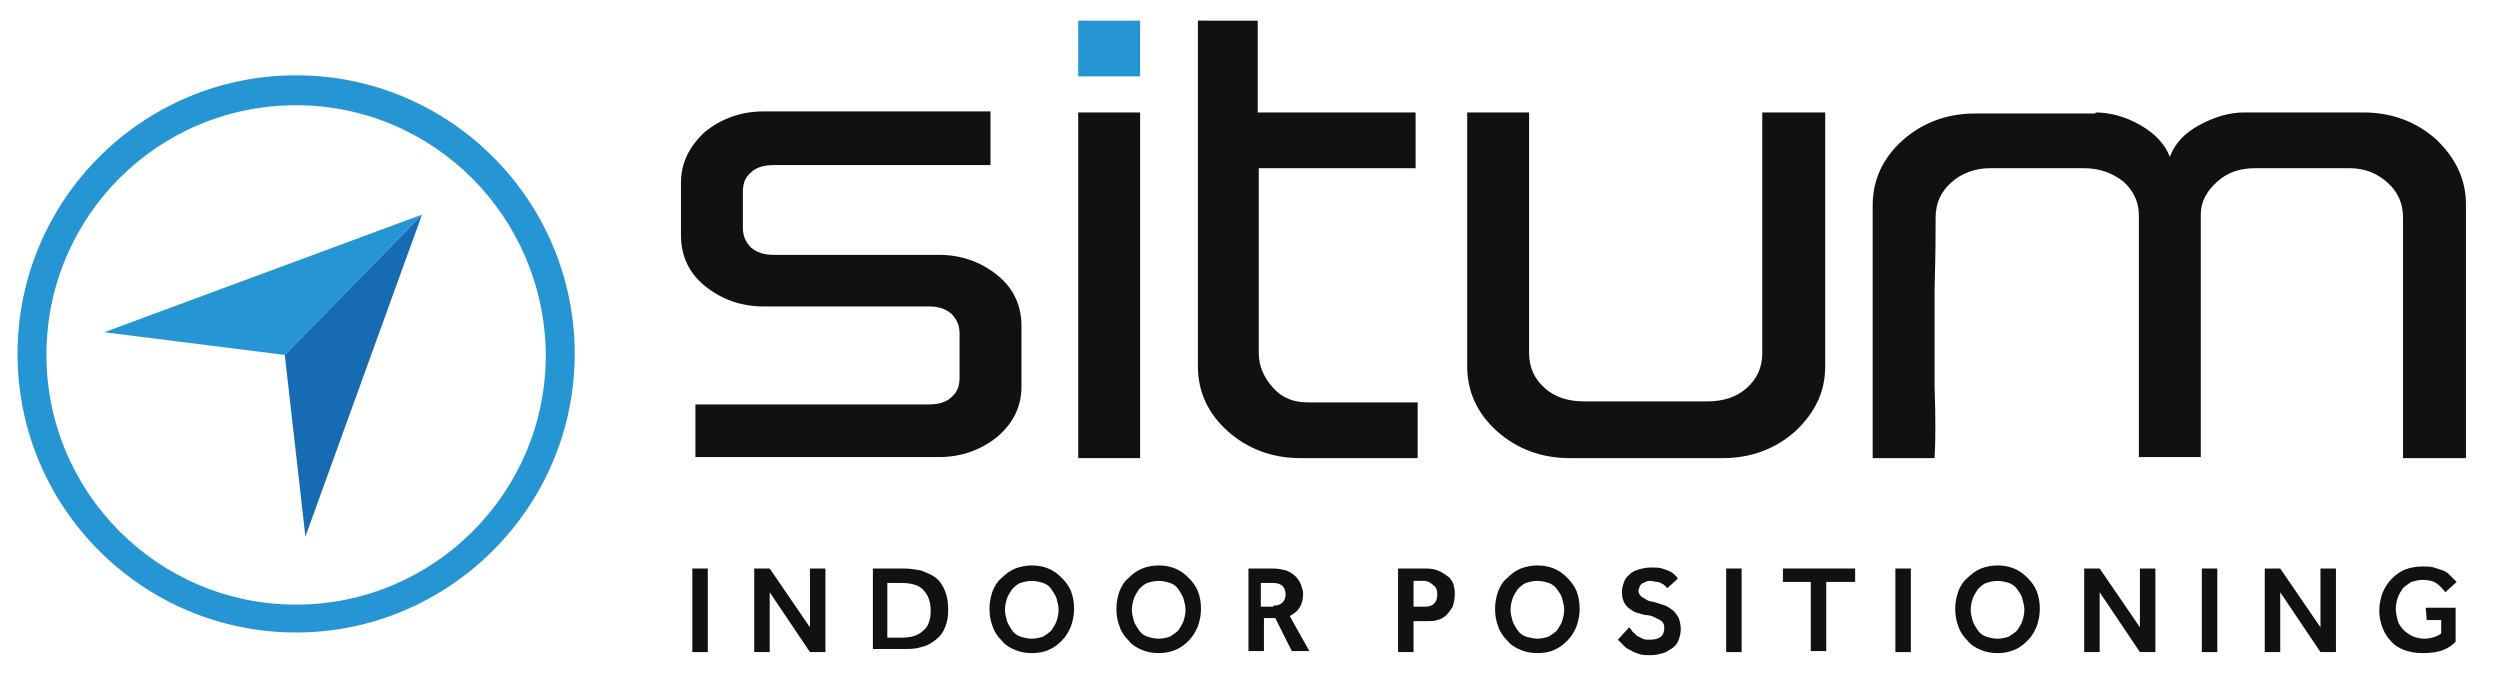
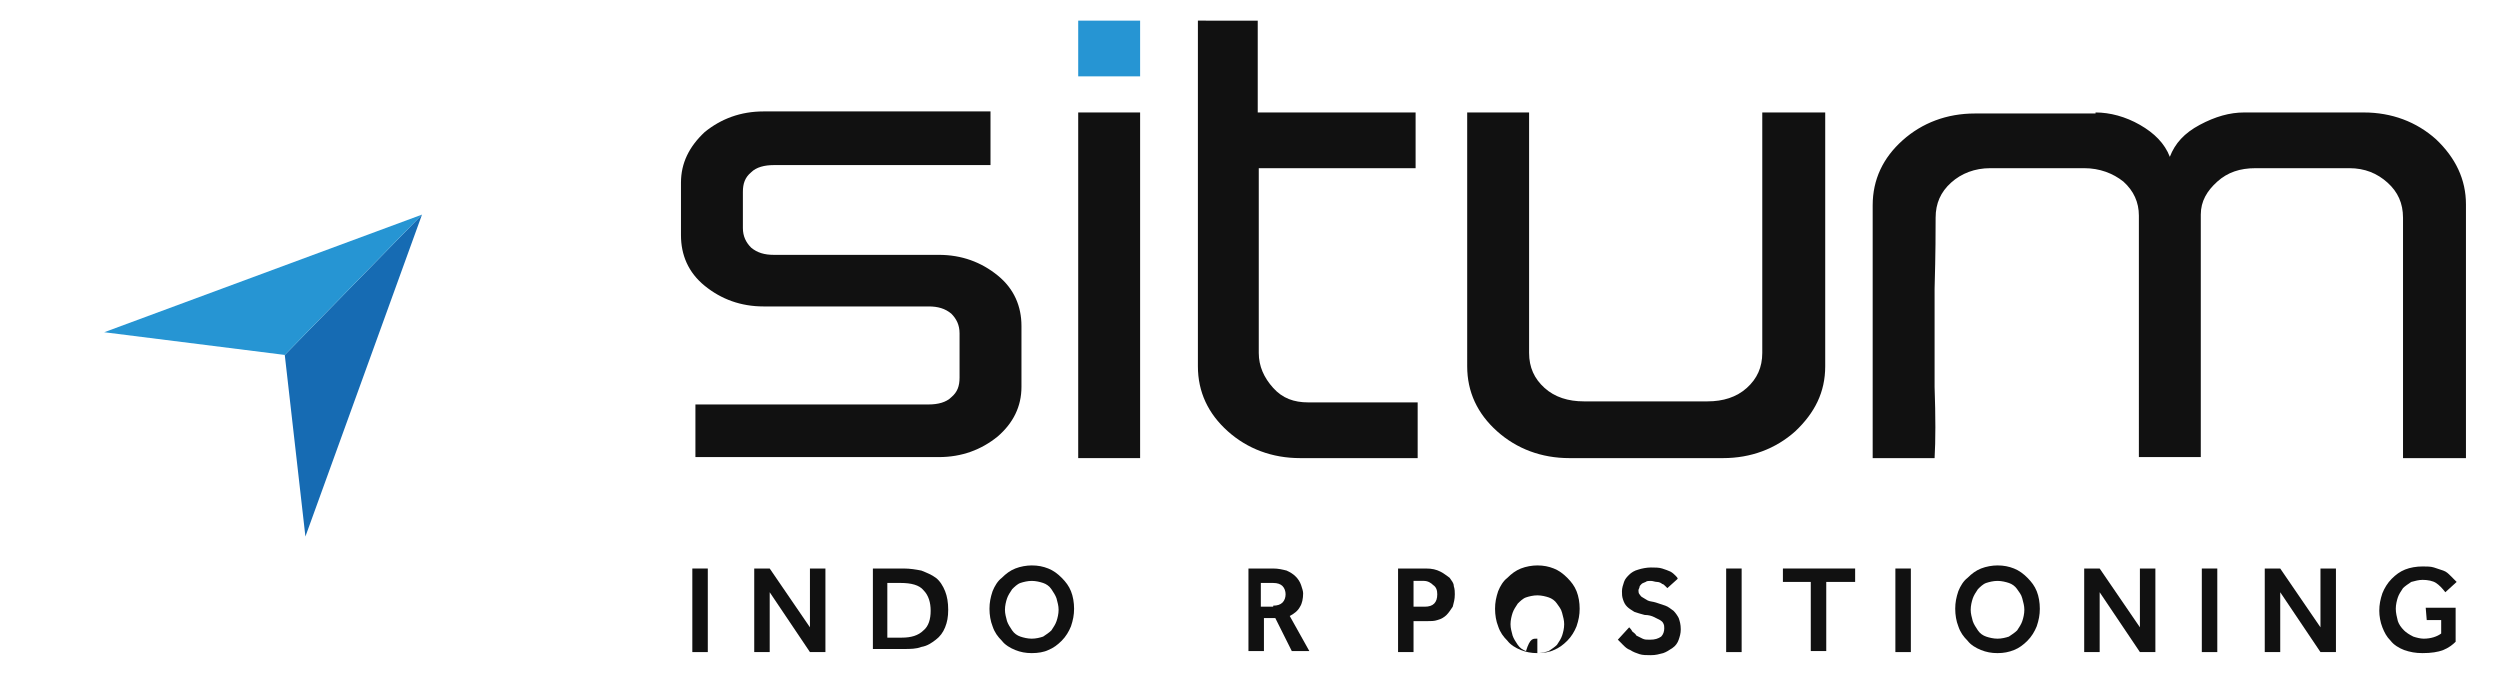
<svg xmlns="http://www.w3.org/2000/svg" version="1.1" id="Capa_1" x="0px" y="0px" viewBox="0 0 242.3 65.7" style="enable-background:new 0 0 242.3 65.7;" xml:space="preserve">
  <style type="text/css">
	.st0{fill:#166BB3;}
	.st1{fill:#111111;}
	.st2{fill:#2695D3;}
</style>
  <g id="flecha">
    <polygon class="st0" points="40.9,20.8 27.6,34.4 29.6,52  " />
  </g>
  <g id="texto">
    <path class="st1" d="M96,10.9V16c-4.1,0-11.1,0-21,0c-0.9,0-1.7,0.2-2.2,0.7c-0.6,0.5-0.8,1.1-0.8,1.9v3.5c0,0.8,0.3,1.4,0.8,1.9   c0.6,0.5,1.3,0.7,2.2,0.7h16c2.2,0,4.1,0.7,5.7,2s2.3,3,2.3,4.9v5.9c0,1.9-0.8,3.5-2.3,4.8c-1.6,1.3-3.5,2-5.7,2H67.4v-5.1H90   c0.9,0,1.7-0.2,2.2-0.7c0.6-0.5,0.8-1.1,0.8-1.9v-4.3c0-0.8-0.3-1.4-0.8-1.9c-0.6-0.5-1.3-0.7-2.2-0.7H74c-2.2,0-4.1-0.7-5.7-2   s-2.3-3-2.3-4.9v-5.1c0-1.9,0.8-3.5,2.3-4.9c1.6-1.3,3.5-2,5.7-2h22V10.9z" />
    <rect x="104.5" y="10.9" class="st1" width="6" height="33.5" />
    <path class="st1" d="M121.9,2v8.9h15.3v5.4H122v17.9c0,1.3,0.5,2.4,1.4,3.4s2,1.4,3.4,1.4h10.6v5.4H126c-2.7,0-5.1-0.9-7-2.6   c-1.9-1.7-2.9-3.8-2.9-6.3c0-10,0-22.8,0-33.5C116.1,2,121.9,2,121.9,2z" />
    <path class="st1" d="M176.9,35.5c0,2.5-1,4.5-2.9,6.3c-1.9,1.7-4.3,2.6-7,2.6h-14.9c-2.7,0-5.1-0.9-7-2.6c-1.9-1.7-2.9-3.8-2.9-6.3   V10.9h6v23.3c0,1.4,0.5,2.5,1.5,3.4s2.3,1.3,3.8,1.3h12c1.5,0,2.8-0.4,3.8-1.3c1-0.9,1.5-2,1.5-3.4V10.9h6.1L176.9,35.5L176.9,35.5   z" />
    <path class="st1" d="M203.1,10.9c1.4,0,2.9,0.4,4.3,1.2c1.4,0.8,2.4,1.8,2.9,3.1c0.5-1.3,1.4-2.3,2.9-3.1s2.9-1.2,4.3-1.2h11.6   c2.7,0,5.1,0.9,7,2.6c1.9,1.8,2.9,3.9,2.9,6.3v24.6h-6.1c0-1.7,0-4,0-6.9s0-6.1,0-9.5c0-3.5,0-5.8,0-6.9c0-1.4-0.5-2.5-1.5-3.4   s-2.2-1.4-3.7-1.4h-9.1c-1.5,0-2.7,0.4-3.7,1.3s-1.6,1.9-1.6,3.2v23.5h-6V20.9c0-1.3-0.5-2.4-1.5-3.3c-1-0.8-2.3-1.3-3.8-1.3h-9.1   c-1.5,0-2.8,0.5-3.8,1.4s-1.5,2-1.5,3.4c0,1.1,0,3.4-0.1,6.9c0,3.5,0,6.6,0,9.5c0.1,2.9,0.1,5.2,0,6.9h-6V19.9c0-2.5,1-4.6,2.9-6.3   s4.3-2.6,7-2.6h11.7V10.9z" />
    <path class="st1" d="M67.1,55.1h1.5v8.1h-1.5V55.1z" />
    <path class="st1" d="M73.1,55.1h1.5l3.9,5.7v-5.7H80v8.1h-1.5l-3.9-5.8v5.8h-1.5V55.1z" />
    <path class="st1" d="M84.6,55.1h3c0.6,0,1.2,0.1,1.7,0.2c0.5,0.2,1,0.4,1.4,0.7s0.7,0.8,0.9,1.3c0.2,0.5,0.3,1.1,0.3,1.8   s-0.1,1.2-0.3,1.7c-0.2,0.5-0.5,0.9-0.9,1.2s-0.8,0.6-1.4,0.7c-0.5,0.2-1.1,0.2-1.7,0.2h-3V55.1z M87.4,61.8c0.9,0,1.6-0.2,2.1-0.7   c0.5-0.4,0.7-1.1,0.7-1.9c0-0.8-0.2-1.5-0.7-2c-0.4-0.5-1.2-0.7-2.2-0.7H86v5.3C86,61.8,87.4,61.8,87.4,61.8z" />
    <path class="st1" d="M100,63.3c-0.6,0-1.1-0.1-1.6-0.3s-1-0.5-1.3-0.9c-0.4-0.4-0.7-0.8-0.9-1.4c-0.2-0.5-0.3-1.1-0.3-1.7   c0-0.6,0.1-1.1,0.3-1.7c0.2-0.5,0.5-1,0.9-1.3c0.4-0.4,0.8-0.7,1.3-0.9s1.1-0.3,1.6-0.3c0.6,0,1.1,0.1,1.6,0.3s0.9,0.5,1.3,0.9   s0.7,0.8,0.9,1.3c0.2,0.5,0.3,1.1,0.3,1.7c0,0.6-0.1,1.1-0.3,1.7c-0.2,0.5-0.5,1-0.9,1.4s-0.8,0.7-1.3,0.9   C101.2,63.2,100.6,63.3,100,63.3z M100,61.9c0.4,0,0.8-0.1,1.1-0.2c0.3-0.2,0.6-0.4,0.8-0.6c0.2-0.3,0.4-0.6,0.5-0.9   c0.1-0.3,0.2-0.7,0.2-1.1c0-0.4-0.1-0.7-0.2-1.1c-0.1-0.3-0.3-0.6-0.5-0.9c-0.2-0.3-0.5-0.5-0.8-0.6s-0.7-0.2-1.1-0.2   s-0.8,0.1-1.1,0.2c-0.3,0.1-0.6,0.4-0.8,0.6c-0.2,0.3-0.4,0.6-0.5,0.9c-0.1,0.3-0.2,0.7-0.2,1.1c0,0.4,0.1,0.7,0.2,1.1   c0.1,0.3,0.3,0.6,0.5,0.9c0.2,0.3,0.5,0.5,0.8,0.6S99.6,61.9,100,61.9z" />
-     <path class="st1" d="M112.3,63.3c-0.6,0-1.1-0.1-1.6-0.3s-1-0.5-1.3-0.9c-0.4-0.4-0.7-0.8-0.9-1.4c-0.2-0.5-0.3-1.1-0.3-1.7   c0-0.6,0.1-1.1,0.3-1.7c0.2-0.5,0.5-1,0.9-1.3c0.4-0.4,0.8-0.7,1.3-0.9s1.1-0.3,1.6-0.3c0.6,0,1.1,0.1,1.6,0.3s0.9,0.5,1.3,0.9   s0.7,0.8,0.9,1.3c0.2,0.5,0.3,1.1,0.3,1.7c0,0.6-0.1,1.1-0.3,1.7c-0.2,0.5-0.5,1-0.9,1.4s-0.8,0.7-1.3,0.9S112.9,63.3,112.3,63.3z    M112.3,61.9c0.4,0,0.8-0.1,1.1-0.2c0.3-0.2,0.6-0.4,0.8-0.6c0.2-0.3,0.4-0.6,0.5-0.9c0.1-0.3,0.2-0.7,0.2-1.1   c0-0.4-0.1-0.7-0.2-1.1c-0.1-0.3-0.3-0.6-0.5-0.9c-0.2-0.3-0.5-0.5-0.8-0.6s-0.7-0.2-1.1-0.2s-0.8,0.1-1.1,0.2   c-0.3,0.1-0.6,0.4-0.8,0.6c-0.2,0.3-0.4,0.6-0.5,0.9c-0.1,0.3-0.2,0.7-0.2,1.1c0,0.4,0.1,0.7,0.2,1.1c0.1,0.3,0.3,0.6,0.5,0.9   c0.2,0.3,0.5,0.5,0.8,0.6S111.9,61.9,112.3,61.9z" />
    <path class="st1" d="M120.7,55.1h2.7c0.5,0,0.9,0.1,1.3,0.2c0.4,0.2,0.6,0.3,0.9,0.6c0.2,0.2,0.4,0.5,0.5,0.8s0.2,0.6,0.2,0.8   c0,0.5-0.1,1-0.3,1.3c-0.2,0.4-0.6,0.7-1,0.9l1.9,3.4h-1.7l-1.6-3.2h-1.1v3.2H121v-8H120.7z M123.4,58.7c0.4,0,0.7-0.1,0.9-0.3   c0.2-0.2,0.3-0.5,0.3-0.8s-0.1-0.6-0.3-0.8c-0.2-0.2-0.5-0.3-0.9-0.3h-1.2v2.3h1.2V58.7z" />
    <path class="st1" d="M135.6,55.1h2.6c0.6,0,1,0.1,1.4,0.3s0.6,0.4,0.9,0.6c0.2,0.3,0.4,0.5,0.4,0.8c0.1,0.3,0.1,0.6,0.1,0.8   c0,0.5-0.1,0.8-0.2,1.2c-0.2,0.3-0.4,0.6-0.6,0.8s-0.5,0.4-0.9,0.5c-0.3,0.1-0.6,0.1-1,0.1H137v3h-1.5v-8.1H135.6z M138.1,58.8   c0.4,0,0.7-0.1,0.9-0.3s0.3-0.5,0.3-0.9s-0.1-0.7-0.4-0.9c-0.2-0.2-0.5-0.4-0.9-0.4h-1v2.5C137,58.8,138.1,58.8,138.1,58.8z" />
-     <path class="st1" d="M149,63.3c-0.6,0-1.1-0.1-1.6-0.3s-1-0.5-1.3-0.9c-0.4-0.4-0.7-0.8-0.9-1.4c-0.2-0.5-0.3-1.1-0.3-1.7   c0-0.6,0.1-1.1,0.3-1.7c0.2-0.5,0.5-1,0.9-1.3c0.4-0.4,0.8-0.7,1.3-0.9s1.1-0.3,1.6-0.3c0.6,0,1.1,0.1,1.6,0.3s0.9,0.5,1.3,0.9   c0.4,0.4,0.7,0.8,0.9,1.3s0.3,1.1,0.3,1.7c0,0.6-0.1,1.1-0.3,1.7c-0.2,0.5-0.5,1-0.9,1.4s-0.8,0.7-1.3,0.9   C150.2,63.2,149.6,63.3,149,63.3z M149,61.9c0.4,0,0.8-0.1,1.1-0.2c0.3-0.2,0.6-0.4,0.8-0.6c0.2-0.3,0.4-0.6,0.5-0.9   c0.1-0.3,0.2-0.7,0.2-1.1c0-0.4-0.1-0.7-0.2-1.1s-0.3-0.6-0.5-0.9c-0.2-0.3-0.5-0.5-0.8-0.6s-0.7-0.2-1.1-0.2   c-0.4,0-0.8,0.1-1.1,0.2c-0.3,0.1-0.6,0.4-0.8,0.6c-0.2,0.3-0.4,0.6-0.5,0.9c-0.1,0.3-0.2,0.7-0.2,1.1c0,0.4,0.1,0.7,0.2,1.1   c0.1,0.3,0.3,0.6,0.5,0.9c0.2,0.3,0.5,0.5,0.8,0.6C148.3,61.8,148.6,61.9,149,61.9z" />
+     <path class="st1" d="M149,63.3c-0.6,0-1.1-0.1-1.6-0.3s-1-0.5-1.3-0.9c-0.4-0.4-0.7-0.8-0.9-1.4c-0.2-0.5-0.3-1.1-0.3-1.7   c0-0.6,0.1-1.1,0.3-1.7c0.2-0.5,0.5-1,0.9-1.3c0.4-0.4,0.8-0.7,1.3-0.9s1.1-0.3,1.6-0.3c0.6,0,1.1,0.1,1.6,0.3s0.9,0.5,1.3,0.9   c0.4,0.4,0.7,0.8,0.9,1.3s0.3,1.1,0.3,1.7c0,0.6-0.1,1.1-0.3,1.7c-0.2,0.5-0.5,1-0.9,1.4s-0.8,0.7-1.3,0.9   C150.2,63.2,149.6,63.3,149,63.3z c0.4,0,0.8-0.1,1.1-0.2c0.3-0.2,0.6-0.4,0.8-0.6c0.2-0.3,0.4-0.6,0.5-0.9   c0.1-0.3,0.2-0.7,0.2-1.1c0-0.4-0.1-0.7-0.2-1.1s-0.3-0.6-0.5-0.9c-0.2-0.3-0.5-0.5-0.8-0.6s-0.7-0.2-1.1-0.2   c-0.4,0-0.8,0.1-1.1,0.2c-0.3,0.1-0.6,0.4-0.8,0.6c-0.2,0.3-0.4,0.6-0.5,0.9c-0.1,0.3-0.2,0.7-0.2,1.1c0,0.4,0.1,0.7,0.2,1.1   c0.1,0.3,0.3,0.6,0.5,0.9c0.2,0.3,0.5,0.5,0.8,0.6C148.3,61.8,148.6,61.9,149,61.9z" />
    <path class="st1" d="M157.9,60.8c0.1,0.1,0.2,0.2,0.3,0.4c0.1,0.1,0.3,0.2,0.4,0.4c0.2,0.1,0.4,0.2,0.6,0.3   c0.2,0.1,0.4,0.1,0.7,0.1c0.5,0,0.8-0.1,1.1-0.3c0.2-0.2,0.3-0.5,0.3-0.8c0-0.2,0-0.3-0.1-0.5s-0.2-0.2-0.3-0.3   c-0.2-0.1-0.4-0.2-0.6-0.3c-0.2-0.1-0.5-0.2-0.9-0.2c-0.4-0.1-0.7-0.2-1-0.3c-0.3-0.2-0.5-0.3-0.7-0.5s-0.3-0.4-0.4-0.7   c-0.1-0.3-0.1-0.5-0.1-0.8s0.1-0.6,0.2-0.9c0.1-0.3,0.3-0.5,0.5-0.7s0.5-0.4,0.9-0.5c0.3-0.1,0.8-0.2,1.2-0.2s0.8,0,1.1,0.1   s0.6,0.2,0.8,0.3s0.4,0.3,0.5,0.4c0.1,0.1,0.2,0.2,0.2,0.3l-1,0.9c0,0-0.1-0.1-0.2-0.2c-0.1-0.1-0.2-0.2-0.3-0.2   c-0.1-0.1-0.3-0.2-0.5-0.2s-0.4-0.1-0.6-0.1c-0.2,0-0.4,0-0.5,0.1c-0.2,0.1-0.3,0.1-0.4,0.2c-0.1,0.1-0.2,0.2-0.2,0.3   s-0.1,0.2-0.1,0.3s0,0.3,0.1,0.4c0.1,0.1,0.1,0.2,0.3,0.3s0.3,0.2,0.5,0.3s0.5,0.1,0.8,0.2c0.3,0.1,0.6,0.2,0.9,0.3   c0.3,0.1,0.5,0.3,0.8,0.5c0.2,0.2,0.4,0.5,0.5,0.7c0.1,0.3,0.2,0.6,0.2,1.1c0,0.4-0.1,0.7-0.2,1c-0.1,0.3-0.3,0.6-0.6,0.8   s-0.6,0.4-0.9,0.5c-0.4,0.1-0.7,0.2-1.2,0.2c-0.4,0-0.8,0-1.1-0.1s-0.6-0.2-0.9-0.4c-0.3-0.1-0.5-0.3-0.7-0.5s-0.3-0.3-0.5-0.5   L157.9,60.8z" />
    <path class="st1" d="M167.3,55.1h1.5v8.1h-1.5V55.1z" />
    <path class="st1" d="M175.5,56.4h-2.7v-1.3h7v1.3H177v6.7h-1.5V56.4z" />
    <path class="st1" d="M183.7,55.1h1.5v8.1h-1.5V55.1z" />
    <path class="st1" d="M193.6,63.3c-0.6,0-1.1-0.1-1.6-0.3s-1-0.5-1.3-0.9c-0.4-0.4-0.7-0.8-0.9-1.4c-0.2-0.5-0.3-1.1-0.3-1.7   c0-0.6,0.1-1.1,0.3-1.7c0.2-0.5,0.5-1,0.9-1.3c0.4-0.4,0.8-0.7,1.3-0.9s1.1-0.3,1.6-0.3c0.6,0,1.1,0.1,1.6,0.3s0.9,0.5,1.3,0.9   c0.4,0.4,0.7,0.8,0.9,1.3s0.3,1.1,0.3,1.7c0,0.6-0.1,1.1-0.3,1.7c-0.2,0.5-0.5,1-0.9,1.4s-0.8,0.7-1.3,0.9   C194.7,63.2,194.2,63.3,193.6,63.3z M193.6,61.9c0.4,0,0.8-0.1,1.1-0.2c0.3-0.2,0.6-0.4,0.8-0.6c0.2-0.3,0.4-0.6,0.5-0.9   c0.1-0.3,0.2-0.7,0.2-1.1c0-0.4-0.1-0.7-0.2-1.1s-0.3-0.6-0.5-0.9c-0.2-0.3-0.5-0.5-0.8-0.6s-0.7-0.2-1.1-0.2   c-0.4,0-0.8,0.1-1.1,0.2c-0.3,0.1-0.6,0.4-0.8,0.6c-0.2,0.3-0.4,0.6-0.5,0.9c-0.1,0.3-0.2,0.7-0.2,1.1c0,0.4,0.1,0.7,0.2,1.1   c0.1,0.3,0.3,0.6,0.5,0.9c0.2,0.3,0.5,0.5,0.8,0.6S193.2,61.9,193.6,61.9z" />
    <path class="st1" d="M202,55.1h1.5l3.9,5.7v-5.7h1.5v8.1h-1.5l-3.9-5.8v5.8H202V55.1z" />
    <path class="st1" d="M213.4,55.1h1.5v8.1h-1.5V55.1z" />
    <path class="st1" d="M219.5,55.1h1.5l3.9,5.7v-5.7h1.5v8.1h-1.5l-3.9-5.8v5.8h-1.5V55.1z" />
    <path class="st1" d="M235.1,58.9h2.9v3.3c-0.3,0.3-0.7,0.6-1.2,0.8s-1.2,0.3-2,0.3c-0.7,0-1.2-0.1-1.8-0.3c-0.5-0.2-1-0.5-1.3-0.9   c-0.4-0.4-0.6-0.8-0.8-1.3s-0.3-1.1-0.3-1.6c0-0.6,0.1-1.1,0.3-1.7c0.2-0.5,0.5-1,0.9-1.4s0.8-0.7,1.3-0.9s1.1-0.3,1.7-0.3   c0.4,0,0.8,0,1.1,0.1s0.6,0.2,0.9,0.3c0.3,0.1,0.5,0.3,0.7,0.5s0.4,0.4,0.6,0.6l-1.1,1c-0.3-0.4-0.6-0.7-0.9-0.9   c-0.3-0.2-0.8-0.3-1.3-0.3c-0.4,0-0.7,0.1-1.1,0.2c-0.3,0.2-0.6,0.4-0.8,0.6c-0.2,0.3-0.4,0.6-0.5,0.9c-0.1,0.3-0.2,0.7-0.2,1.1   c0,0.4,0.1,0.8,0.2,1.2c0.1,0.3,0.3,0.6,0.6,0.9c0.2,0.2,0.5,0.4,0.9,0.6c0.3,0.1,0.7,0.2,1,0.2c0.7,0,1.3-0.2,1.7-0.5v-1.3h-1.4   L235.1,58.9L235.1,58.9z" />
  </g>
  <g id="azul">
-     <path class="st2" d="M28.7,61.3c-14.9,0-27-12.1-27-27s12.1-27,27-27s27,12.1,27,27S43.5,61.3,28.7,61.3z M28.7,10.2   C15.3,10.2,4.5,21,4.5,34.4c0,13.3,10.8,24.2,24.2,24.2c13.3,0,24.2-10.8,24.2-24.2C52.8,21,42,10.2,28.7,10.2z" />
    <polygon class="st2" points="10.1,32.2 27.6,34.4 40.9,20.8  " />
    <rect id="punto" x="104.5" y="2" class="st2" width="6" height="5.4" />
  </g>
</svg>